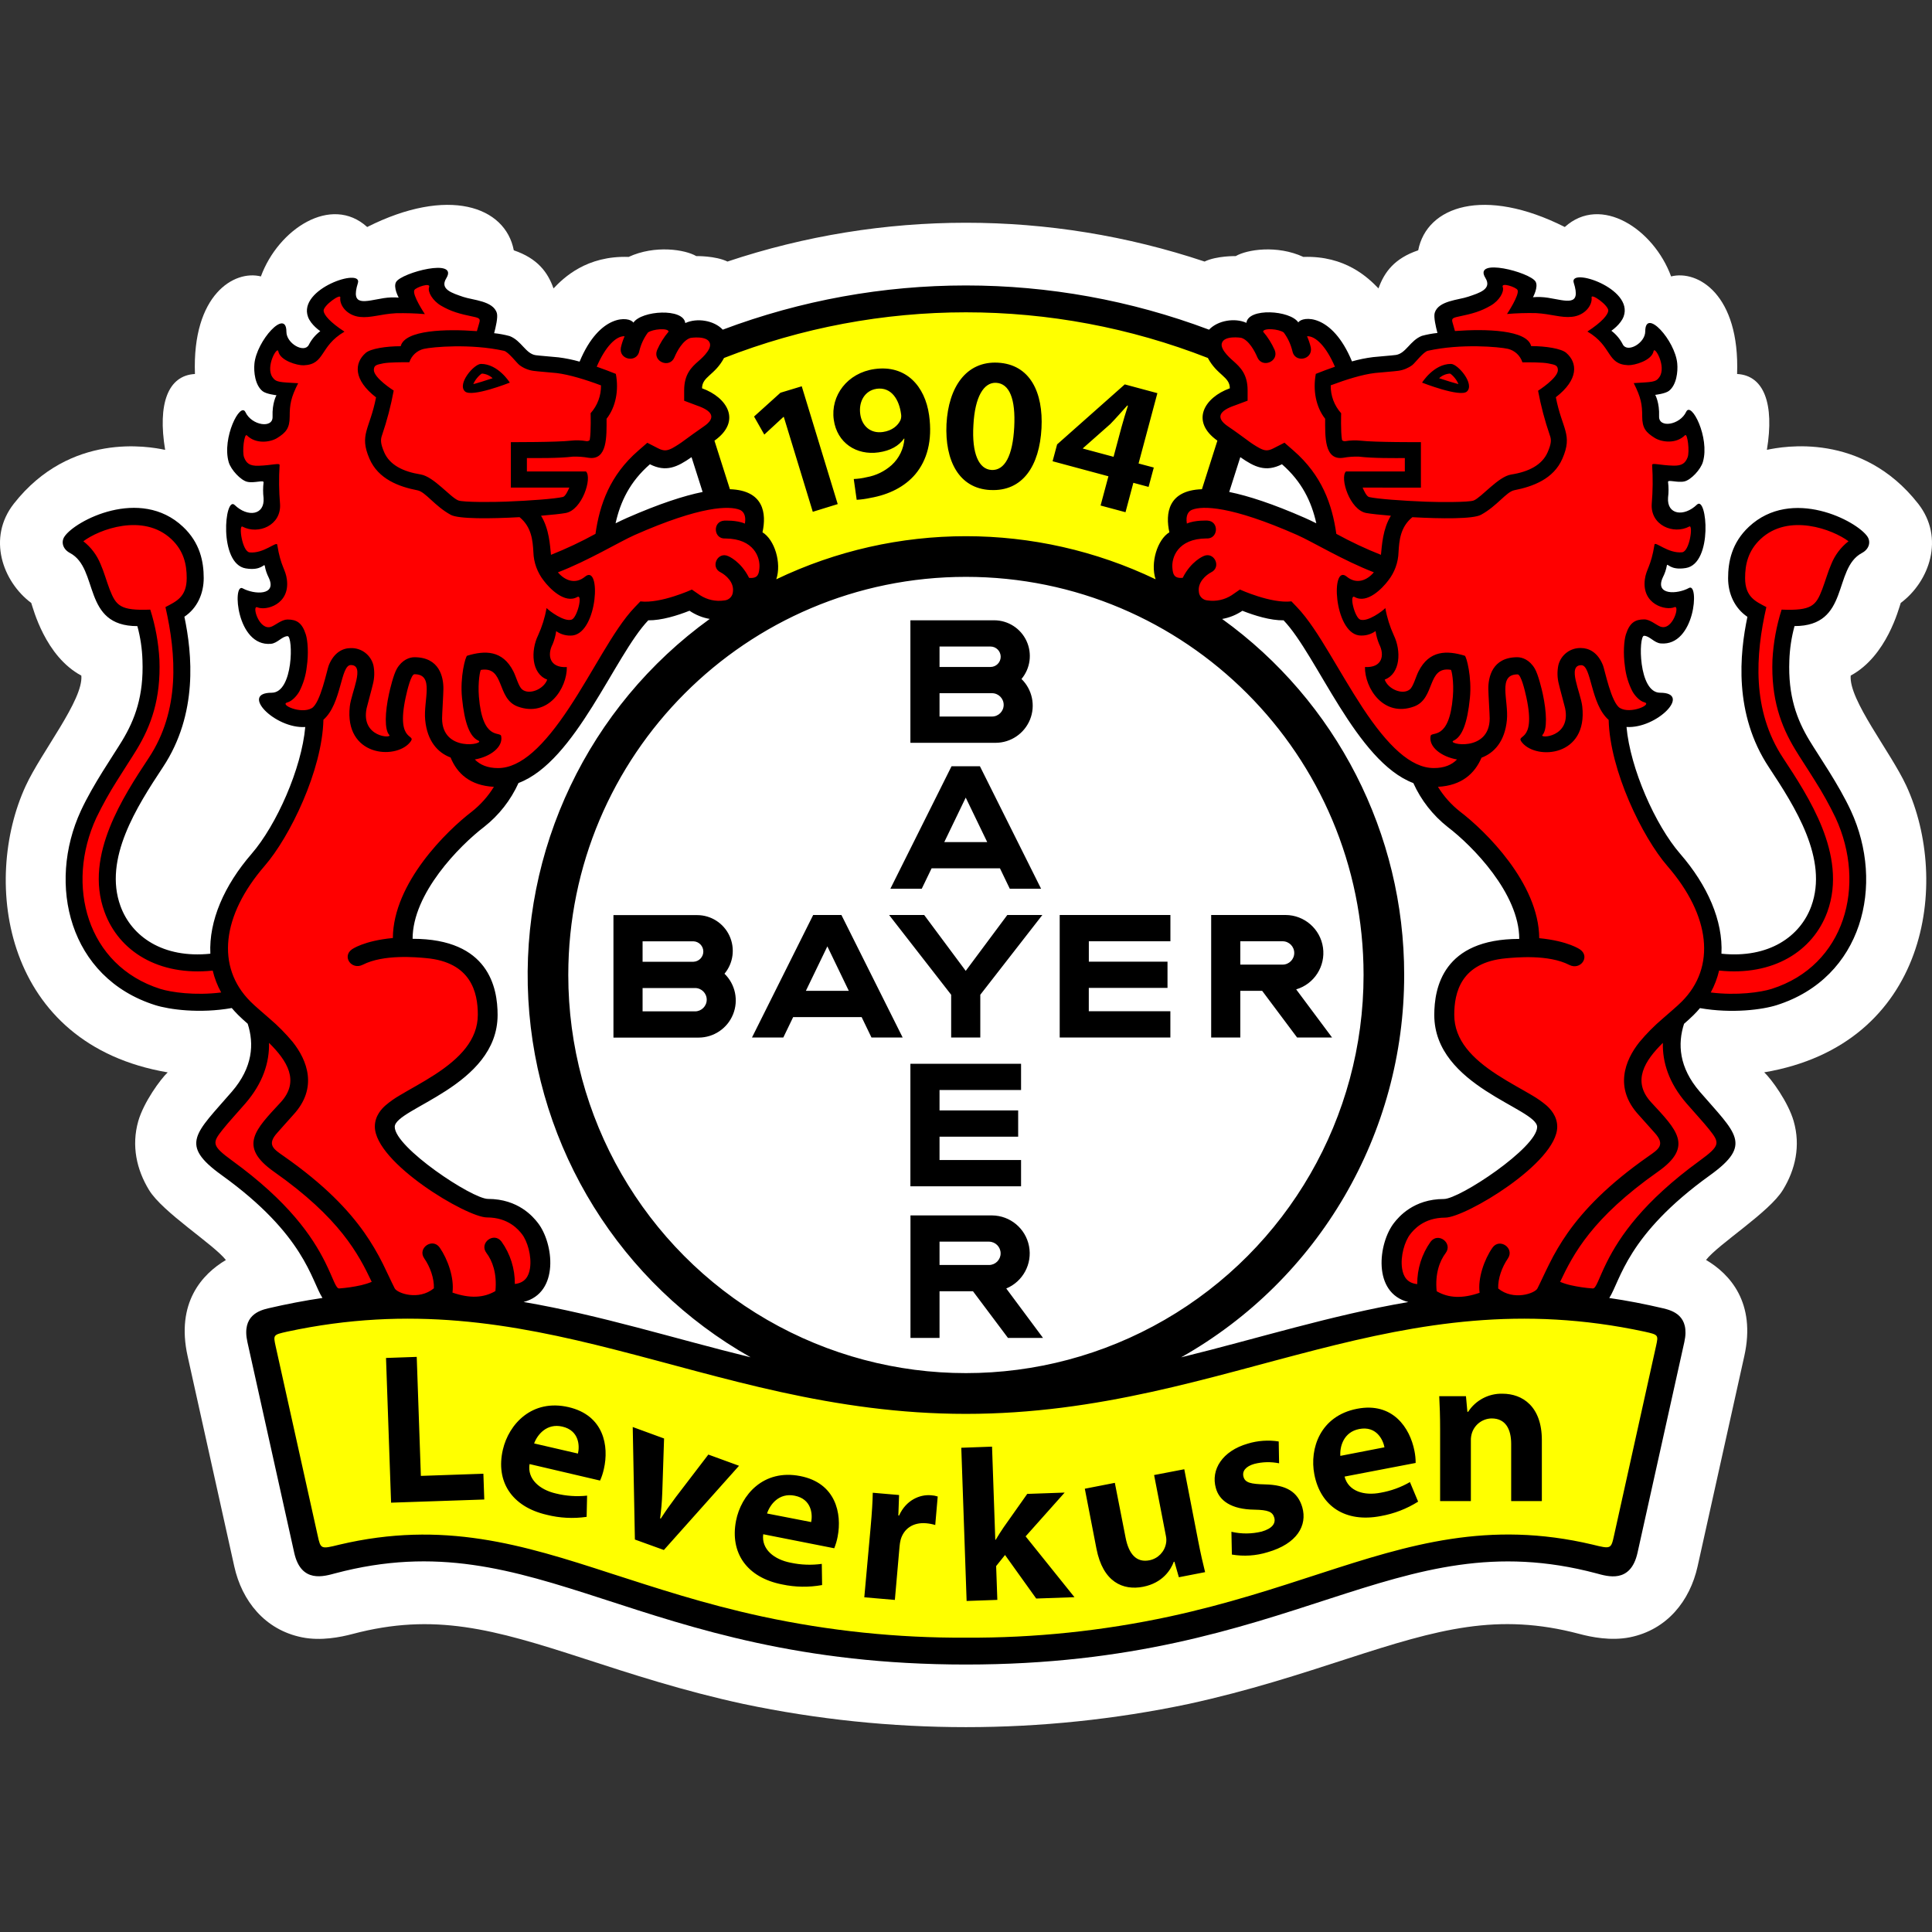
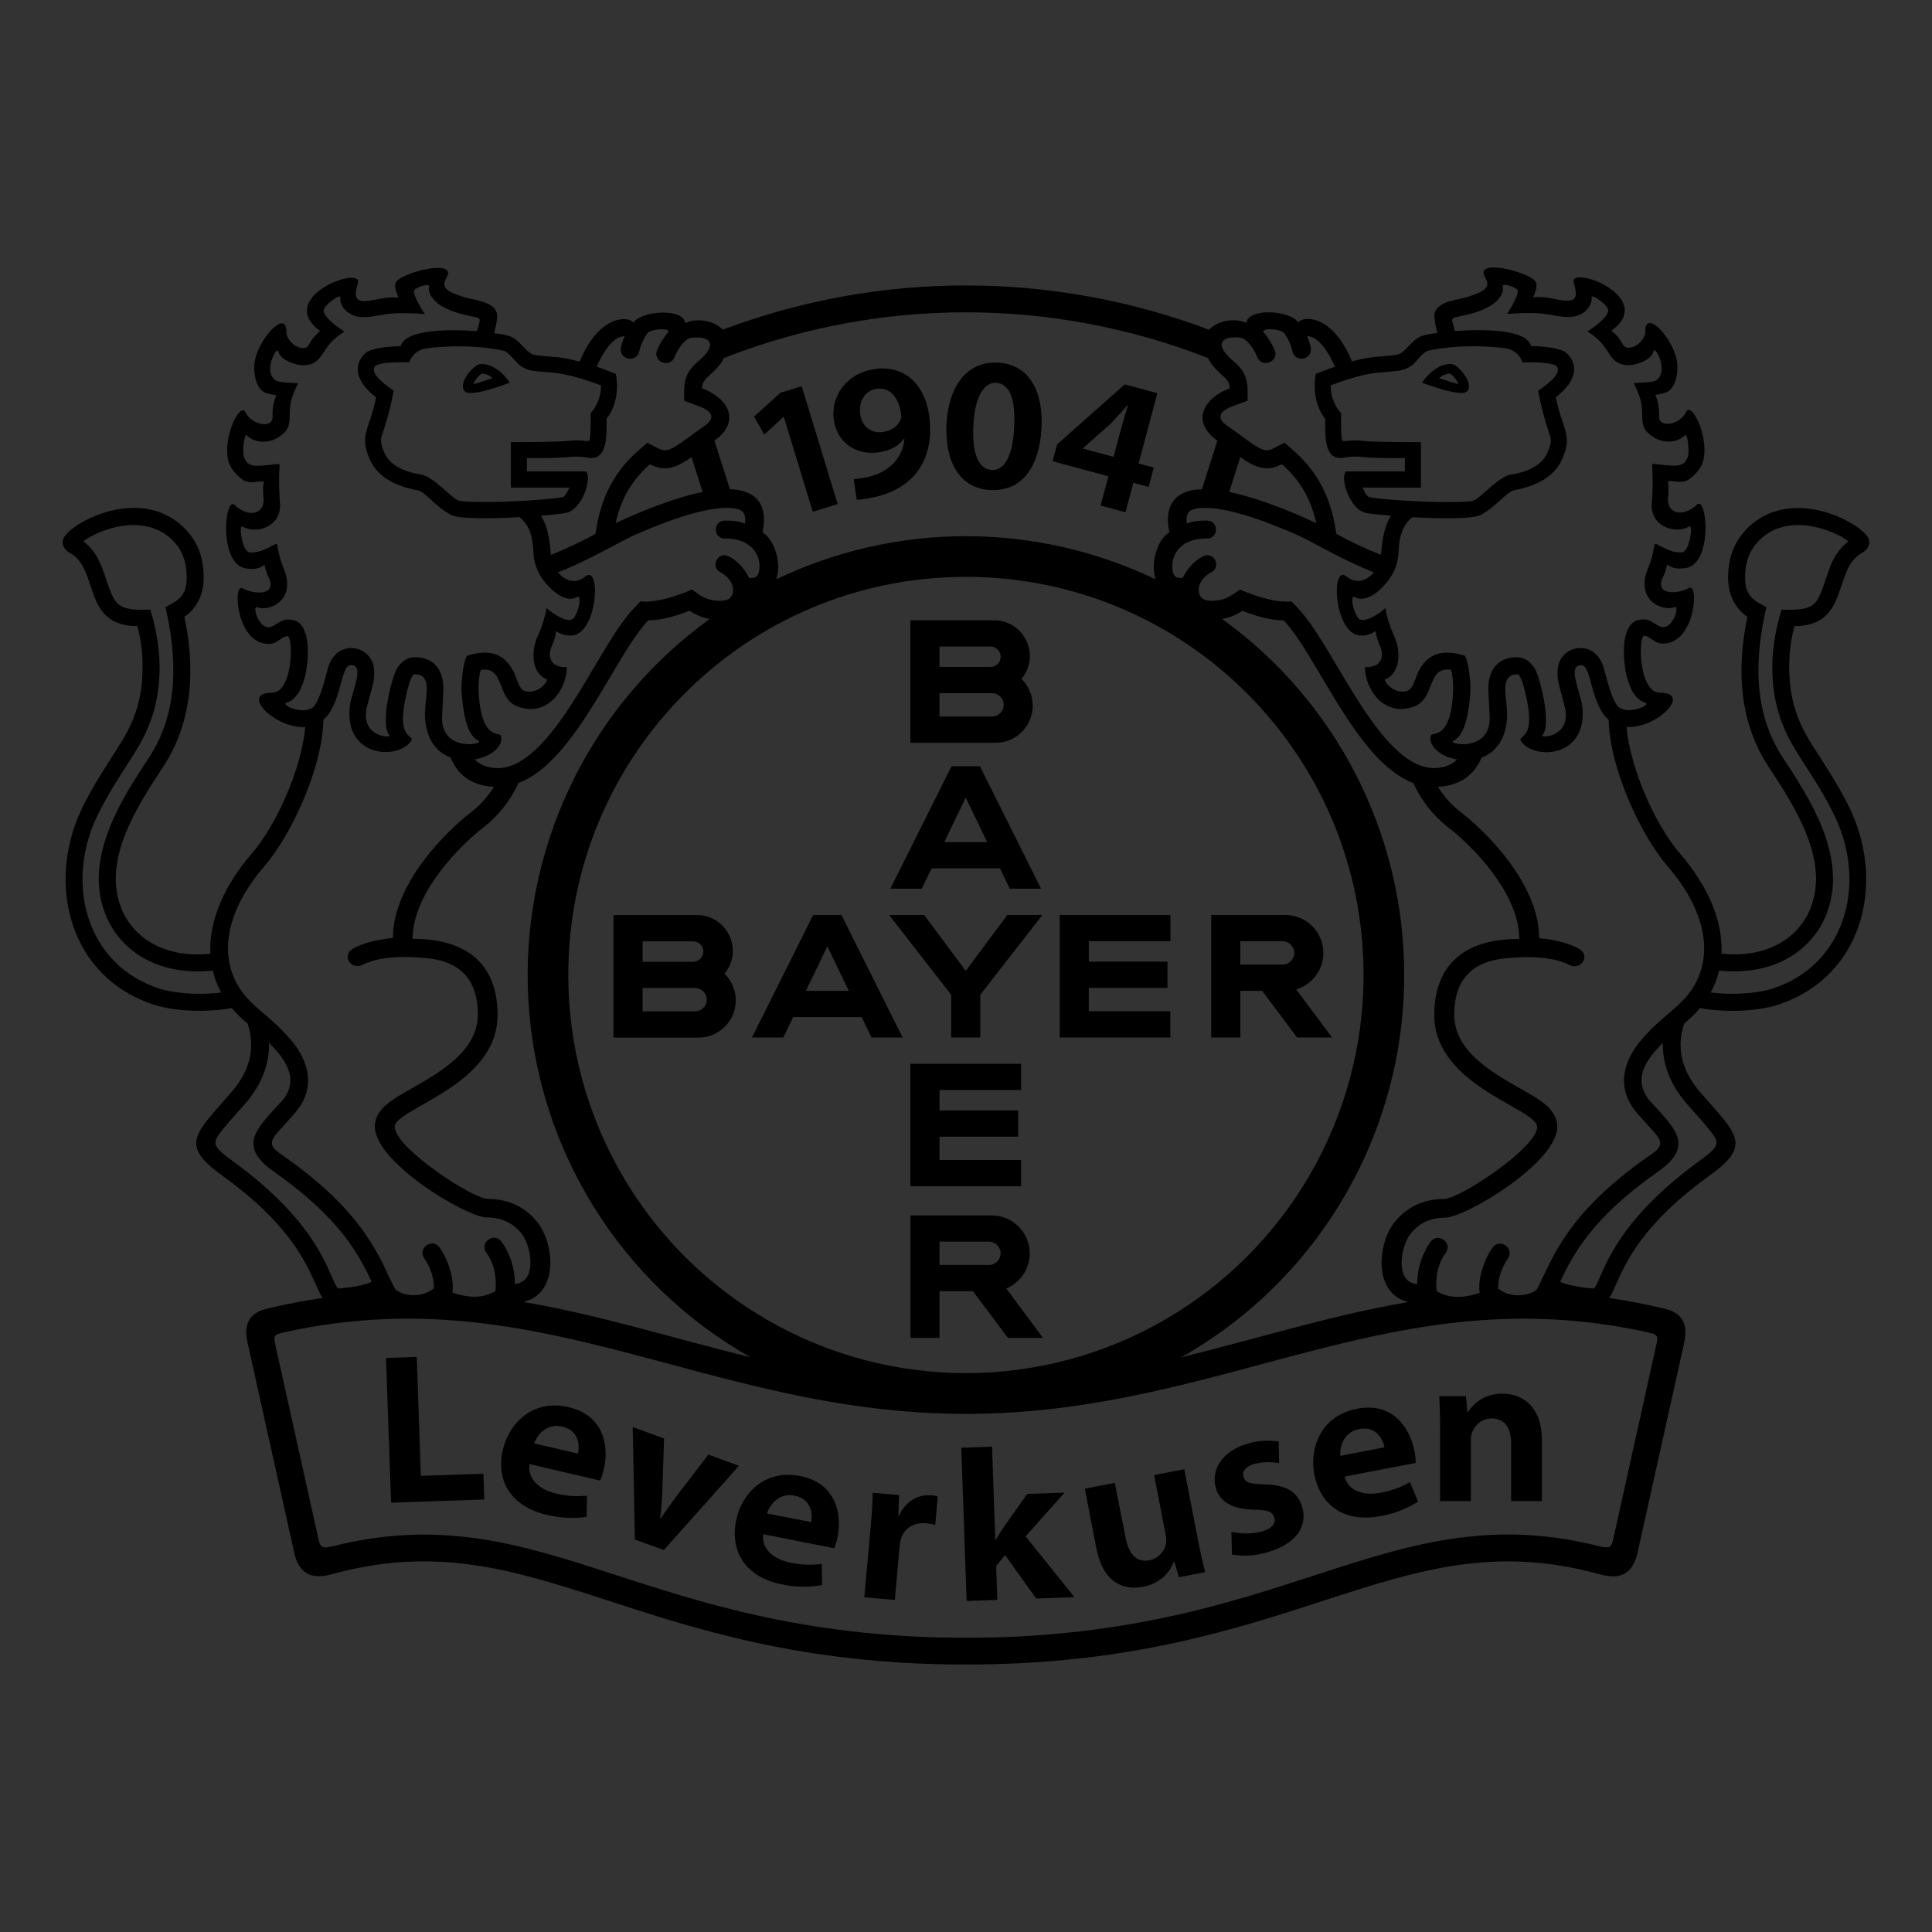
<svg xmlns="http://www.w3.org/2000/svg" width="50" height="50" viewBox="0 0 50 50" fill="none">
  <rect x="0" y="0" width="50" height="50" fill="#333333" stroke="none" />
-   <path d="M14.325 7.464C14.59 7.186 15.18 6.612 16.269 6.649C16.951 6.334 17.73 6.458 18.02 6.628C18.02 6.628 18.511 6.617 18.827 6.769C22.834 5.43 27.167 5.43 31.174 6.769C31.49 6.617 31.98 6.628 31.98 6.628C32.27 6.458 33.05 6.334 33.731 6.649C34.819 6.612 35.409 7.188 35.675 7.464C35.825 7.043 36.088 6.686 36.703 6.478C36.925 5.337 38.407 4.821 40.497 5.875C41.431 5.028 42.8 5.93 43.248 7.154C43.937 6.98 45.029 7.622 44.956 9.679C45.653 9.715 45.924 10.451 45.727 11.642C46.142 11.553 48.18 11.174 49.64 13.033C50.337 13.919 49.932 15.052 49.191 15.604C49.142 15.742 48.832 16.98 47.896 17.484C47.841 18.112 48.926 19.453 49.335 20.335C50.482 22.816 49.912 27.031 45.658 27.752C45.846 27.928 46.278 28.522 46.42 29.015C46.603 29.652 46.465 30.268 46.142 30.794C45.791 31.373 44.475 32.194 44.152 32.607C44.763 32.968 45.452 33.706 45.142 35.097L43.933 40.541C43.735 41.428 43.145 42.178 42.181 42.373C41.693 42.471 41.181 42.368 40.875 42.286C38.761 41.726 37.231 42.161 34.887 42.921C33.665 43.317 32.335 43.755 30.756 44.099C26.96 44.898 23.039 44.898 19.243 44.099C17.666 43.758 16.332 43.319 15.11 42.923C12.767 42.162 11.237 41.727 9.122 42.288C8.815 42.369 8.305 42.473 7.816 42.374C6.853 42.18 6.261 41.429 6.064 40.543L4.856 35.099C4.547 33.709 5.238 32.97 5.846 32.609C5.52 32.196 4.207 31.375 3.856 30.796C3.535 30.268 3.398 29.653 3.578 29.016C3.72 28.523 4.152 27.93 4.34 27.753C0.088 27.031 -0.482 22.817 0.667 20.335C1.075 19.453 2.16 18.111 2.105 17.485C1.167 16.982 0.858 15.743 0.809 15.605C0.068 15.052 -0.337 13.92 0.36 13.033C1.821 11.175 3.86 11.554 4.274 11.643C4.076 10.451 4.347 9.716 5.045 9.679C4.971 7.621 6.064 6.98 6.752 7.154C7.201 5.931 8.57 5.028 9.503 5.875C11.594 4.821 13.078 5.337 13.297 6.478C13.912 6.688 14.175 7.043 14.325 7.464L14.325 7.464Z" fill="white" />
-   <path d="M19.673 42.061C18.168 41.735 16.901 41.313 15.736 40.935C13.459 40.196 11.459 39.58 8.839 40.199C8.304 40.331 8.117 40.328 7.999 39.784L6.912 34.885C6.813 34.428 6.946 34.333 7.386 34.234C10.624 33.538 13.295 34.017 15.981 34.703C17.389 35.062 18.786 35.474 20.25 35.795C21.739 36.122 23.296 36.357 24.998 36.357C26.701 36.357 28.258 36.122 29.747 35.795C31.211 35.474 32.608 35.062 34.016 34.703C36.702 34.017 39.373 33.538 42.611 34.234C43.05 34.333 43.184 34.428 43.085 34.885L41.997 39.787C41.878 40.331 41.692 40.334 41.155 40.201C38.534 39.583 36.539 40.201 34.26 40.938C33.093 41.316 31.828 41.737 30.323 42.063C26.811 42.801 23.184 42.801 19.672 42.063L19.673 42.061L19.673 42.061ZM19.613 13.972L19.472 13.887L19.507 13.724C19.602 13.295 19.543 12.912 18.883 12.89L18.72 12.884L18.22 11.31L18.357 11.212C18.811 10.89 18.706 10.485 18.091 10.267L17.938 10.211V10.049C17.938 9.787 18.096 9.642 18.208 9.54L18.294 9.461C18.321 9.436 18.35 9.406 18.377 9.377C18.439 9.31 18.491 9.235 18.535 9.155L18.575 9.08L18.654 9.049C22.734 7.452 27.265 7.452 31.345 9.049L31.424 9.08L31.464 9.155C31.507 9.235 31.56 9.31 31.621 9.377C31.65 9.409 31.677 9.433 31.704 9.461L31.79 9.54C31.901 9.642 32.06 9.787 32.06 10.049V10.212L31.907 10.268C31.293 10.49 31.185 10.894 31.641 11.213L31.779 11.311L31.279 12.885L31.115 12.891C30.455 12.912 30.396 13.295 30.491 13.725L30.526 13.888L30.385 13.973C30.186 14.094 30.013 14.571 30.128 14.919L30.299 15.437L29.806 15.203C26.766 13.745 23.231 13.745 20.19 15.203L19.699 15.439L19.87 14.921C19.985 14.572 19.811 14.095 19.613 13.974V13.972L19.613 13.972Z" fill="#FFFF00" />
-   <path d="M43.024 18.16C43.009 18.18 42.993 18.2 42.976 18.218C42.797 18.406 42.442 18.591 42.132 18.582L41.871 18.574L41.894 18.835C41.997 19.96 42.664 21.468 43.339 22.249C44.024 23.041 44.388 23.901 44.35 24.674L44.339 24.897L44.561 24.918C45.863 25.04 46.77 24.422 47.095 23.533C47.589 22.181 46.626 20.72 45.972 19.731C45.11 18.427 45.254 16.947 45.451 16.012L45.484 15.86L45.354 15.772C45.094 15.597 44.956 15.3 44.956 14.961C44.956 14.584 45.049 14.172 45.424 13.796C45.821 13.4 46.245 13.351 46.86 13.351C47.163 13.351 47.916 13.685 48.138 14.014C48.144 14.022 48.146 14.033 48.143 14.042C48.143 14.051 48.128 14.079 48.077 14.106C47.822 14.242 47.681 14.465 47.585 14.683C47.497 14.883 47.436 15.111 47.354 15.325C47.212 15.697 47.032 15.971 46.444 15.971H46.268L46.221 16.138C46.136 16.447 46.088 16.764 46.078 17.084C46.042 18.05 46.282 18.706 46.637 19.291C46.758 19.49 46.946 19.773 47.144 20.092C47.346 20.41 47.529 20.739 47.692 21.078C48.535 22.899 47.97 25.139 45.914 25.791C45.585 25.896 44.846 25.999 44.064 25.865L43.933 25.842L43.848 25.944C43.802 26 43.753 26.052 43.7 26.105C43.622 26.183 43.527 26.267 43.423 26.356L43.372 26.4L43.353 26.464C43.176 27.045 43.232 27.726 43.82 28.406C44.052 28.674 44.254 28.893 44.408 29.082C44.563 29.271 44.642 29.401 44.672 29.504C44.712 29.642 44.685 29.821 44.121 30.227C42.685 31.26 42.104 32.138 41.788 32.767C41.642 33.059 41.56 33.289 41.467 33.446C41.401 33.557 41.363 33.577 41.285 33.578C41.002 33.568 40.588 33.519 40.285 33.391L40.098 33.312L39.997 33.483C39.813 33.794 39.076 33.851 38.779 33.657L38.681 33.593L38.57 33.634C37.959 33.86 37.551 33.826 37.304 33.752C37.208 33.725 37.118 33.683 37.035 33.629C37.016 33.615 36.997 33.601 36.98 33.585C35.897 33.503 35.819 32.394 36.289 31.792C36.393 31.659 36.718 31.262 37.396 31.262C37.858 31.262 40.042 29.89 40.042 29.165C40.042 28.998 39.931 28.878 39.851 28.805C39.745 28.717 39.633 28.638 39.514 28.57C39.266 28.421 38.936 28.249 38.606 28.034C37.95 27.607 37.38 27.064 37.38 26.268C37.38 25.629 37.559 24.53 39.347 24.53H39.579V24.298C39.579 23.002 38.279 21.708 37.635 21.217C37.285 20.941 37.007 20.587 36.822 20.182L36.78 20.093L36.688 20.061C36.026 19.828 35.434 19.074 34.877 18.189C34.599 17.752 34.346 17.303 34.104 16.906C33.862 16.509 33.622 16.143 33.382 15.894L33.312 15.821H33.212C32.92 15.824 32.548 15.71 32.233 15.589L32.118 15.544L32.016 15.614C31.446 16.009 30.823 15.753 30.794 15.419L30.774 15.21H30.564C30.238 15.21 30.102 15.011 30.09 14.712C30.076 14.378 30.232 14.064 30.382 13.973L30.524 13.887L30.488 13.725C30.4 13.323 30.238 12.108 33.669 13.611C33.764 13.652 33.861 13.699 33.961 13.749L34.396 13.968L34.29 13.492C34.157 12.892 33.889 12.328 33.327 11.838L33.209 11.736L33.071 11.81C32.846 11.925 32.689 11.905 32.496 11.81C32.371 11.741 32.25 11.663 32.136 11.576C31.995 11.473 31.84 11.354 31.663 11.236C31.179 10.905 31.288 10.494 31.907 10.271L32.06 10.216V10.049C32.061 9.933 32.026 9.82 31.96 9.725C31.933 9.685 31.903 9.648 31.869 9.614C31.841 9.585 31.81 9.558 31.776 9.526C31.743 9.494 31.721 9.474 31.688 9.444C31.654 9.415 31.632 9.388 31.602 9.355C31.538 9.281 31.485 9.198 31.443 9.11C31.27 8.754 31.665 8.339 32.165 8.566L32.49 8.382C32.507 8.372 32.526 8.364 32.545 8.358C32.648 8.324 32.756 8.309 32.864 8.315C33.164 8.322 33.375 8.42 33.411 8.473L33.8 8.466C33.787 8.473 33.777 8.485 33.771 8.498C33.785 8.492 33.8 8.488 33.816 8.487C33.896 8.481 33.977 8.496 34.05 8.53C34.248 8.615 34.536 8.853 34.78 9.442L34.858 9.63L35.055 9.575C35.223 9.527 35.394 9.492 35.567 9.469C35.678 9.456 36.074 9.427 36.168 9.414C36.27 9.397 36.365 9.355 36.446 9.292C36.509 9.241 36.568 9.185 36.622 9.125L36.692 9.05C36.713 9.029 36.736 9.007 36.759 8.988C36.797 8.954 36.84 8.926 36.887 8.907C37.001 8.878 37.117 8.857 37.235 8.846L37.498 8.811L37.429 8.555C37.41 8.485 37.386 8.388 37.373 8.301C37.367 8.264 37.362 8.227 37.36 8.189C37.359 8.18 37.359 8.17 37.36 8.16C37.371 8.124 37.416 8.071 37.582 8.019C37.759 7.963 37.956 7.937 38.079 7.894C38.153 7.869 38.23 7.843 38.301 7.815C38.383 7.785 38.461 7.744 38.533 7.694C38.712 7.575 38.776 7.342 38.681 7.149C38.727 7.154 38.792 7.164 38.875 7.178C39.036 7.207 39.193 7.252 39.345 7.312C39.402 7.334 39.458 7.361 39.511 7.392C39.519 7.396 39.527 7.401 39.534 7.407C39.532 7.429 39.527 7.451 39.52 7.472C39.5 7.534 39.263 7.967 39.263 7.967C39.263 7.967 39.739 7.922 39.799 7.921C39.876 7.92 39.953 7.926 40.029 7.937C40.151 7.957 40.267 7.982 40.368 7.998C40.479 8.021 40.594 8.023 40.707 8.005C40.859 7.975 40.979 7.856 41.008 7.704C41.025 7.612 41.022 7.517 41.001 7.426C41.117 7.45 41.229 7.488 41.335 7.54C41.724 7.726 41.869 7.956 41.811 8.115C41.765 8.243 41.589 8.367 41.583 8.372L41.311 8.554C41.311 8.554 41.589 8.761 41.595 8.767C41.614 8.781 41.633 8.797 41.65 8.814C41.71 8.878 41.761 8.95 41.8 9.029C41.967 9.338 42.313 9.23 42.453 9.149C42.629 9.052 42.756 8.886 42.804 8.692C42.987 8.883 43.161 9.2 43.182 9.431C43.201 9.634 43.15 9.864 43.056 9.936C43.024 9.961 42.845 9.991 42.816 9.991L42.482 10.029C42.482 10.029 42.657 10.37 42.674 10.429C42.704 10.541 42.717 10.656 42.711 10.772C42.696 11.161 43.067 11.229 43.266 11.197C43.438 11.167 43.597 11.083 43.718 10.957C43.733 10.986 43.748 11.019 43.764 11.056C43.869 11.313 43.925 11.649 43.855 11.891C43.814 12.031 43.612 12.225 43.547 12.238C43.52 12.243 43.492 12.244 43.465 12.242C43.422 12.242 43.38 12.235 43.343 12.23C43.295 12.223 43.247 12.22 43.199 12.221C42.987 12.233 42.927 12.36 42.945 12.507C42.952 12.557 42.956 12.608 42.955 12.658C42.955 12.714 42.95 12.773 42.943 12.866C42.887 13.583 43.495 13.582 43.887 13.37C43.907 13.491 43.914 13.615 43.909 13.738C43.907 13.919 43.871 14.099 43.803 14.268C43.74 14.41 43.666 14.463 43.596 14.476C43.43 14.503 43.362 14.472 43.341 14.462C43.033 14.305 42.952 14.413 42.914 14.593C42.907 14.623 42.903 14.653 42.891 14.691C42.875 14.743 42.854 14.794 42.83 14.843C42.659 15.206 42.817 15.486 43.135 15.549C43.295 15.575 43.459 15.562 43.613 15.513C43.609 15.628 43.592 15.743 43.562 15.854C43.461 16.227 43.264 16.451 43.003 16.428C42.991 16.426 42.98 16.422 42.97 16.416C42.941 16.401 42.914 16.382 42.887 16.364C42.846 16.334 42.804 16.307 42.759 16.284C42.695 16.249 42.623 16.23 42.55 16.228C42.472 16.228 42.341 16.273 42.283 16.451C42.263 16.521 42.25 16.593 42.245 16.666C42.23 16.851 42.236 17.038 42.261 17.222C42.284 17.426 42.343 17.624 42.436 17.807C42.533 17.981 42.701 18.155 42.963 18.155C42.987 18.157 43.007 18.158 43.024 18.16L43.024 18.16ZM11.313 7.157C11.222 7.348 11.287 7.578 11.464 7.694C11.536 7.745 11.614 7.786 11.696 7.817C11.768 7.845 11.845 7.873 11.918 7.896C12.041 7.939 12.238 7.965 12.415 8.021C12.581 8.073 12.629 8.126 12.637 8.162C12.638 8.172 12.638 8.182 12.637 8.191C12.635 8.229 12.63 8.266 12.624 8.303C12.609 8.392 12.585 8.487 12.568 8.557L12.499 8.811L12.762 8.846C12.879 8.858 12.996 8.878 13.11 8.907C13.158 8.927 13.203 8.954 13.241 8.989C13.265 9.009 13.287 9.031 13.308 9.052L13.379 9.126C13.432 9.187 13.491 9.243 13.554 9.293C13.635 9.357 13.73 9.399 13.832 9.415C13.926 9.43 14.319 9.459 14.433 9.471C14.606 9.493 14.777 9.528 14.945 9.576L15.142 9.632L15.22 9.443C15.464 8.854 15.752 8.617 15.951 8.532C16.024 8.497 16.104 8.482 16.184 8.488C16.2 8.49 16.215 8.493 16.229 8.499C16.223 8.486 16.213 8.475 16.201 8.467L16.59 8.475C16.625 8.419 16.836 8.324 17.136 8.316C17.244 8.311 17.352 8.326 17.455 8.36C17.475 8.367 17.494 8.378 17.511 8.392C18.336 8.34 18.729 8.755 18.556 9.111C18.514 9.2 18.459 9.283 18.395 9.358C18.366 9.391 18.339 9.42 18.309 9.447C18.279 9.474 18.248 9.503 18.22 9.529C18.193 9.555 18.156 9.588 18.128 9.617C18.094 9.651 18.064 9.688 18.037 9.728C17.971 9.823 17.936 9.937 17.937 10.052V10.215L18.09 10.271C18.709 10.493 18.818 10.905 18.334 11.235C18.157 11.356 18 11.473 17.86 11.576C17.747 11.663 17.626 11.741 17.5 11.809C17.308 11.907 17.151 11.927 16.925 11.809L16.786 11.739L16.668 11.841C16.106 12.331 15.838 12.898 15.705 13.495L15.599 13.971L16.035 13.752C16.134 13.702 16.231 13.655 16.326 13.614C19.758 12.112 19.595 13.326 19.507 13.728L19.471 13.89L19.613 13.976C19.763 14.067 19.919 14.384 19.905 14.715C19.894 15.014 19.758 15.213 19.431 15.213H19.221L19.201 15.423C19.17 15.756 18.547 16.012 17.976 15.617L17.874 15.547L17.76 15.592C17.444 15.716 17.073 15.828 16.781 15.824H16.681L16.61 15.894C16.372 16.143 16.132 16.509 15.888 16.907C15.644 17.304 15.388 17.753 15.115 18.19C14.56 19.075 13.966 19.829 13.304 20.061L13.212 20.094L13.17 20.182C12.985 20.587 12.707 20.942 12.357 21.217C11.714 21.708 10.413 23.003 10.413 24.299V24.53H10.644C12.433 24.53 12.612 25.63 12.612 26.269C12.612 27.065 12.042 27.608 11.386 28.034C11.056 28.249 10.726 28.423 10.478 28.57C10.359 28.639 10.246 28.717 10.141 28.805C10.061 28.878 9.95 29 9.95 29.165C9.95 29.889 12.134 31.262 12.596 31.262C13.274 31.262 13.596 31.659 13.703 31.792C14.173 32.394 14.095 33.503 13.19 33.503H13.11L13.018 33.586C13.001 33.601 12.982 33.616 12.963 33.629C12.88 33.684 12.79 33.725 12.694 33.752C12.447 33.826 12.036 33.86 11.428 33.634L11.317 33.593L11.219 33.657C10.922 33.851 10.185 33.794 10.001 33.484L9.897 33.31L9.708 33.391C9.406 33.519 8.992 33.568 8.708 33.578C8.63 33.578 8.591 33.558 8.525 33.446C8.432 33.289 8.351 33.057 8.205 32.767C7.89 32.138 7.309 31.26 5.871 30.228C5.308 29.822 5.281 29.644 5.32 29.505C5.35 29.401 5.431 29.271 5.584 29.082C5.737 28.894 5.94 28.675 6.173 28.406C6.76 27.726 6.816 27.046 6.64 26.464L6.62 26.401L6.57 26.357C6.468 26.267 6.373 26.183 6.293 26.105C6.24 26.053 6.191 25.999 6.145 25.944L6.06 25.843L5.929 25.865C5.147 25.999 4.408 25.896 4.079 25.791C2.023 25.139 1.457 22.899 2.301 21.079C2.464 20.739 2.647 20.41 2.849 20.093C3.047 19.774 3.238 19.491 3.356 19.292C3.711 18.706 3.952 18.05 3.915 17.084C3.905 16.764 3.857 16.447 3.772 16.138L3.725 15.972H3.555C2.967 15.972 2.787 15.697 2.645 15.326C2.563 15.111 2.503 14.881 2.414 14.683C2.318 14.465 2.177 14.242 1.922 14.106C1.871 14.079 1.859 14.05 1.856 14.043C1.853 14.033 1.855 14.022 1.861 14.014C2.083 13.684 2.836 13.352 3.139 13.352C3.754 13.352 4.178 13.4 4.575 13.797C4.95 14.173 5.043 14.584 5.043 14.961C5.043 15.301 4.905 15.597 4.645 15.772L4.515 15.86L4.548 16.013C4.742 16.946 4.889 18.429 4.024 19.73C3.37 20.719 2.408 22.18 2.902 23.532C3.226 24.422 4.134 25.039 5.435 24.917L5.658 24.896L5.646 24.673C5.609 23.9 5.972 23.04 6.658 22.248C7.334 21.469 8.002 19.959 8.102 18.834L8.126 18.573L7.865 18.581C7.555 18.591 7.198 18.405 7.021 18.217C7.002 18.198 6.985 18.178 6.97 18.157H7.033C7.295 18.157 7.463 17.983 7.56 17.809C7.653 17.626 7.712 17.428 7.735 17.224C7.76 17.04 7.766 16.853 7.751 16.668C7.746 16.595 7.733 16.523 7.712 16.453C7.657 16.273 7.524 16.23 7.446 16.23C7.373 16.232 7.301 16.251 7.237 16.286C7.192 16.309 7.149 16.336 7.109 16.366C7.082 16.384 7.053 16.403 7.026 16.418C7.016 16.424 7.005 16.428 6.993 16.43C6.732 16.453 6.535 16.228 6.434 15.856C6.404 15.745 6.387 15.63 6.383 15.515C6.537 15.564 6.701 15.576 6.861 15.551C7.179 15.488 7.337 15.208 7.166 14.845C7.142 14.796 7.121 14.745 7.105 14.693C7.093 14.655 7.089 14.625 7.082 14.595C7.045 14.415 6.963 14.307 6.655 14.464C6.634 14.474 6.565 14.505 6.4 14.477C6.33 14.465 6.256 14.412 6.193 14.27C6.125 14.101 6.089 13.921 6.087 13.74C6.082 13.617 6.089 13.493 6.109 13.372C6.503 13.584 7.109 13.585 7.053 12.868C7.046 12.775 7.041 12.714 7.041 12.66C7.04 12.61 7.044 12.559 7.051 12.509C7.069 12.362 7.009 12.235 6.798 12.223C6.749 12.222 6.701 12.225 6.653 12.232C6.616 12.236 6.574 12.242 6.532 12.244C6.504 12.246 6.477 12.245 6.449 12.24C6.384 12.225 6.182 12.034 6.141 11.893C6.071 11.65 6.127 11.314 6.232 11.059C6.248 11.021 6.263 10.988 6.278 10.959C6.399 11.085 6.557 11.169 6.73 11.199C6.928 11.232 7.299 11.166 7.285 10.774C7.279 10.658 7.292 10.543 7.322 10.431C7.339 10.372 7.514 10.031 7.514 10.031L7.18 9.993C7.151 9.99 6.972 9.962 6.94 9.938C6.846 9.866 6.795 9.636 6.814 9.433C6.835 9.202 7.009 8.885 7.186 8.699C7.241 8.891 7.369 9.053 7.542 9.151C7.683 9.232 8.031 9.34 8.196 9.031C8.237 8.952 8.29 8.88 8.352 8.816C8.369 8.799 8.387 8.783 8.405 8.769C8.41 8.369 8.235 8.245 8.189 8.117C8.133 7.958 8.276 7.728 8.665 7.542C8.771 7.489 8.884 7.449 9 7.424C8.979 7.516 8.977 7.61 8.993 7.702C9.022 7.855 9.142 7.974 9.294 8.003C9.407 8.022 9.522 8.019 9.633 7.997C9.735 7.98 9.85 7.956 9.972 7.936C10.048 7.924 10.125 7.919 10.202 7.92C10.262 7.92 10.738 7.965 10.738 7.965C10.738 7.965 10.499 7.533 10.478 7.472C10.47 7.448 10.464 7.422 10.462 7.397C10.469 7.391 10.467 7.403 10.487 7.391C10.54 7.36 10.596 7.333 10.653 7.311C10.805 7.251 10.963 7.206 11.123 7.177C11.186 7.166 11.249 7.159 11.313 7.157L11.313 7.157Z" fill="#FF0000" />
  <path d="M2.837 15.251C3.004 15.676 3.108 15.807 3.889 15.777C4.023 16.198 4.102 16.634 4.126 17.075C4.164 18.087 3.91 18.783 3.538 19.398C3.416 19.599 3.228 19.882 3.029 20.202C2.832 20.512 2.653 20.834 2.493 21.165C1.687 22.908 2.247 24.988 4.146 25.592C4.428 25.681 5.048 25.77 5.724 25.685C5.626 25.507 5.552 25.316 5.505 25.119C4.103 25.266 3.076 24.618 2.706 23.603C2.428 22.85 2.573 22.086 2.839 21.417C3.104 20.749 3.515 20.121 3.85 19.615C4.665 18.382 4.563 16.941 4.282 15.711C4.553 15.567 4.833 15.456 4.832 14.96C4.832 14.608 4.757 14.256 4.435 13.953C3.706 13.268 2.558 13.704 2.157 14.008C2.355 14.162 2.508 14.366 2.602 14.598C2.692 14.801 2.754 15.032 2.837 15.251L2.837 15.251ZM12.288 19.655C12.424 19.794 12.618 19.878 12.889 19.878C13.483 19.878 14.08 19.3 14.729 18.32C15.04 17.85 15.325 17.349 15.593 16.903C15.861 16.457 16.141 16.013 16.427 15.716L16.573 15.564C17.096 15.628 17.906 15.258 17.906 15.258L18.119 15.405C18.303 15.524 18.524 15.572 18.741 15.54C18.863 15.533 18.961 15.436 18.968 15.314C19.001 15.068 18.784 14.883 18.651 14.813C18.373 14.68 18.572 14.261 18.851 14.395C18.851 14.395 19.173 14.526 19.386 14.955C19.617 14.978 19.639 14.853 19.653 14.709C19.681 14.431 19.515 13.941 18.774 13.936C18.466 13.959 18.433 13.496 18.741 13.474C18.741 13.474 19.066 13.456 19.278 13.551C19.316 13.331 19.233 13.228 19.143 13.193C18.876 13.089 18.148 13.085 16.427 13.845C16.038 14.017 15.22 14.513 14.439 14.812C14.612 15.018 14.884 15.136 15.141 14.924C15.56 14.578 15.474 16.35 14.826 16.445C14.673 16.463 14.519 16.423 14.394 16.334C14.378 16.45 14.347 16.564 14.302 16.672C14.157 16.95 14.217 17.289 14.67 17.264C14.676 17.81 14.188 18.575 13.398 18.285C12.843 18.081 13.071 17.235 12.446 17.337C12.428 17.34 12.363 17.645 12.394 18.03C12.487 19.183 12.944 18.92 12.97 19.049C13.027 19.329 12.695 19.584 12.288 19.655L12.288 19.655ZM12.782 20.363C12.163 20.331 11.829 20.016 11.661 19.604C11.333 19.481 11.058 19.186 11.004 18.635C10.953 18.119 11.252 17.449 10.726 17.449C10.64 17.449 10.541 17.85 10.499 18.047C10.232 19.282 10.827 18.96 10.602 19.222C10.22 19.667 8.908 19.571 9.053 18.28C9.094 17.911 9.456 17.211 9.079 17.211C8.81 17.211 8.844 18.212 8.37 18.627C8.339 19.936 7.502 21.657 6.849 22.409C5.738 23.694 5.587 25.023 6.479 25.917C6.61 26.049 6.79 26.195 6.974 26.359C7.191 26.543 7.392 26.747 7.575 26.966C7.95 27.438 8.234 28.155 7.591 28.851C7.437 29.018 7.303 29.178 7.18 29.312C6.891 29.628 7.088 29.742 7.34 29.919C8.396 30.657 9.018 31.315 9.432 31.904C9.611 32.16 9.771 32.43 9.91 32.71C10.024 32.939 10.116 33.148 10.214 33.341C10.278 33.469 10.835 33.667 11.229 33.341C11.238 33.083 11.132 32.785 10.979 32.566C10.795 32.3 11.195 32.023 11.38 32.288C11.588 32.59 11.76 33.072 11.71 33.452C12.155 33.607 12.514 33.592 12.821 33.413C12.866 32.956 12.742 32.627 12.589 32.426C12.393 32.168 12.78 31.873 12.978 32.131C13.207 32.451 13.328 32.836 13.324 33.229C13.589 33.201 13.685 33.027 13.716 32.825C13.765 32.504 13.648 32.119 13.508 31.939C13.421 31.828 13.161 31.507 12.602 31.507C12.082 31.507 9.701 30.092 9.701 29.155C9.701 28.873 9.887 28.686 9.979 28.606C10.096 28.506 10.222 28.418 10.355 28.342C10.6 28.194 10.927 28.023 11.255 27.81C11.899 27.391 12.366 26.914 12.366 26.259C12.366 25.687 12.194 24.902 11.03 24.796C10.78 24.773 9.93 24.691 9.389 24.967C9.1 25.114 8.844 24.757 9.108 24.569C9.108 24.569 9.41 24.347 10.167 24.276C10.176 22.85 11.569 21.495 12.211 21.005C12.437 20.826 12.631 20.609 12.782 20.363L12.782 20.363ZM6.962 26.989C6.974 27.489 6.809 28.026 6.35 28.557C6.12 28.823 5.918 29.038 5.767 29.228C5.489 29.577 5.469 29.644 6.009 30.038C7.47 31.099 8.081 31.998 8.413 32.661C8.632 33.101 8.69 33.352 8.779 33.345C8.97 33.331 9.16 33.303 9.347 33.261C9.44 33.239 9.532 33.211 9.62 33.174C9.277 32.451 8.793 31.522 7.09 30.324C6.155 29.664 6.61 29.235 7.264 28.528C7.771 27.977 7.425 27.445 6.962 26.989L6.962 26.989ZM14.734 12.619H13.221V11.442C13.221 11.442 14.415 11.447 14.776 11.404C14.911 11.389 15.046 11.394 15.18 11.417C15.203 11.421 15.262 11.41 15.264 11.373C15.299 11.165 15.285 10.694 15.285 10.694C15.462 10.496 15.558 10.239 15.554 9.974C15.149 9.822 14.733 9.696 14.409 9.655C14.293 9.642 13.896 9.612 13.8 9.597C13.671 9.578 13.548 9.527 13.443 9.448C13.374 9.395 13.156 9.104 13.042 9.079C12.176 8.888 11.197 8.978 10.969 9.029C10.793 9.071 10.651 9.201 10.594 9.374C10.431 9.374 10.072 9.374 9.921 9.403C9.745 9.439 9.68 9.45 9.675 9.569C9.668 9.779 10.189 10.108 10.189 10.108C10.117 10.499 10.016 10.884 9.888 11.26C9.846 11.376 9.844 11.473 9.943 11.705C10.084 12.03 10.424 12.205 10.888 12.279C11.225 12.335 11.651 12.867 11.86 12.951C11.987 13.002 12.789 12.995 13.098 12.982C13.717 12.958 14.354 12.91 14.566 12.862C14.631 12.849 14.698 12.703 14.734 12.619L14.734 12.619ZM13.446 13.384C12.702 13.426 11.869 13.434 11.668 13.325C11.251 13.099 11.013 12.73 10.806 12.69C10.326 12.597 9.79 12.4 9.562 11.872C9.289 11.241 9.57 11.117 9.732 10.284C9.14 9.827 9.166 9.394 9.464 9.134C9.59 9.023 9.992 8.96 10.37 8.96C10.475 8.537 11.546 8.51 12.342 8.57C12.36 8.508 12.381 8.434 12.398 8.376C12.431 8.265 12.431 8.233 12.258 8.198C11.885 8.121 11.674 8.062 11.415 7.911C11.193 7.781 11.062 7.549 11.105 7.432C11.155 7.302 10.762 7.435 10.724 7.507C10.66 7.629 10.995 8.129 10.995 8.129C10.747 8.108 10.498 8.101 10.248 8.106C9.844 8.128 9.599 8.233 9.313 8.202C8.972 8.164 8.782 7.895 8.807 7.701C8.822 7.582 8.362 7.909 8.375 8.046C8.386 8.152 8.538 8.337 8.915 8.583C8.259 8.966 8.423 9.432 7.859 9.454C7.693 9.46 7.248 9.333 7.203 9.092C7.175 8.948 6.866 9.488 7.05 9.76C7.146 9.902 7.248 9.888 7.716 9.918C7.527 10.291 7.497 10.468 7.497 10.782C7.497 11.083 7.399 11.196 7.17 11.338C7.003 11.441 6.628 11.505 6.389 11.267C6.323 11.201 6.26 11.691 6.318 11.839C6.376 11.986 6.456 12.061 6.69 12.054C7.042 12.043 7.242 11.972 7.236 12.038C7.215 12.372 7.219 12.707 7.247 13.04C7.286 13.596 6.685 13.846 6.275 13.629C6.17 13.573 6.267 14.278 6.461 14.296C6.823 14.332 7.16 14 7.175 14.097C7.265 14.668 7.391 14.727 7.425 15.001C7.507 15.645 6.881 15.813 6.66 15.717C6.507 15.65 6.706 16.345 7.027 16.217C7.138 16.172 7.293 16.033 7.441 16.033C7.676 16.033 7.818 16.115 7.915 16.422C7.964 16.578 7.99 16.915 7.939 17.257C7.915 17.479 7.85 17.695 7.747 17.894C7.68 18.014 7.554 18.148 7.438 18.178C7.221 18.233 7.789 18.491 8.069 18.327C8.294 18.195 8.462 17.336 8.509 17.218C8.647 16.875 8.881 16.773 9.077 16.773C9.353 16.764 9.598 16.95 9.664 17.218C9.697 17.379 9.692 17.545 9.651 17.704C9.625 17.823 9.503 18.26 9.488 18.331C9.332 19.087 10.165 19.115 10.074 19.02C9.947 18.884 9.963 18.431 10.068 17.954C10.092 17.842 10.184 17.453 10.272 17.305C10.408 17.073 10.6 17.009 10.725 17.009C11.379 17.009 11.479 17.532 11.475 17.831C11.475 17.958 11.441 18.488 11.441 18.591C11.441 19.485 12.574 19.256 12.381 19.168C12.159 19.069 12.022 18.717 11.957 18.064C11.901 17.523 12.046 16.984 12.09 16.97C12.545 16.832 13.008 16.819 13.289 17.38C13.359 17.52 13.422 17.766 13.511 17.841C13.696 17.995 14.075 17.836 14.162 17.588C13.75 17.434 13.732 16.838 13.926 16.442C14.029 16.217 14.102 15.98 14.146 15.736C14.211 15.808 14.598 16.1 14.793 16.036C14.939 15.988 15.091 15.365 14.939 15.451C14.612 15.634 14.217 15.221 14.072 15.027C13.906 14.816 13.812 14.557 13.804 14.288C13.787 13.999 13.761 13.64 13.446 13.384L13.446 13.384ZM15.411 13.816C15.52 13.053 15.785 12.301 16.516 11.665L16.752 11.459L17.029 11.601C17.18 11.678 17.259 11.668 17.395 11.601C17.509 11.538 17.619 11.466 17.723 11.387C17.867 11.282 18.029 11.164 18.209 11.04C18.559 10.804 18.418 10.626 18.039 10.496L17.706 10.371V10.102C17.706 9.683 17.898 9.503 18.067 9.354C18.098 9.326 18.421 9.064 18.373 8.889C18.318 8.673 17.873 8.745 17.873 8.745C17.674 8.801 17.516 9.098 17.455 9.246C17.331 9.546 16.882 9.357 17.006 9.059C17.081 8.887 17.181 8.727 17.303 8.583C17.293 8.481 16.892 8.514 16.768 8.606C16.663 8.748 16.587 8.91 16.546 9.083C16.488 9.403 16.01 9.315 16.068 8.996C16.09 8.895 16.123 8.797 16.165 8.702C15.943 8.69 15.665 8.973 15.443 9.49C15.613 9.549 15.78 9.613 15.938 9.676C16.018 10.097 15.938 10.531 15.698 10.838C15.698 11.283 15.726 11.923 15.23 11.847C15.095 11.823 14.959 11.813 14.823 11.818C14.449 11.863 13.899 11.854 13.636 11.855V12.201H15.165C15.332 12.365 15.066 13.203 14.637 13.277C14.522 13.298 14.289 13.323 14.002 13.347C14.214 13.689 14.234 14.115 14.259 14.359C14.654 14.202 15.039 14.021 15.411 13.816L15.411 13.816ZM34.584 13.816C34.958 14.021 35.343 14.203 35.739 14.359C35.764 14.115 35.785 13.691 35.996 13.347C35.709 13.323 35.477 13.298 35.361 13.277C34.932 13.201 34.668 12.365 34.833 12.201H36.357V11.855C36.094 11.855 35.545 11.863 35.17 11.818C35.034 11.813 34.898 11.823 34.764 11.847C34.267 11.923 34.295 11.285 34.295 10.838C34.053 10.53 33.975 10.097 34.053 9.676C34.211 9.613 34.378 9.549 34.548 9.491C34.326 8.973 34.048 8.69 33.826 8.702C33.868 8.796 33.901 8.895 33.924 8.995C33.979 9.315 33.504 9.402 33.446 9.082C33.404 8.91 33.329 8.747 33.223 8.605C33.1 8.513 32.699 8.48 32.689 8.583C32.811 8.725 32.911 8.885 32.988 9.057C33.112 9.356 32.662 9.543 32.538 9.243C32.478 9.098 32.32 8.798 32.12 8.742C32.12 8.742 31.676 8.671 31.62 8.886C31.573 9.062 31.898 9.323 31.927 9.351C32.093 9.501 32.288 9.68 32.288 10.1V10.369L31.954 10.494C31.575 10.623 31.434 10.802 31.785 11.038C31.965 11.159 32.127 11.28 32.27 11.384C32.374 11.464 32.484 11.536 32.599 11.599C32.734 11.668 32.813 11.678 32.964 11.599L33.242 11.457L33.477 11.662C34.211 12.301 34.476 13.054 34.584 13.816L34.584 13.816ZM36.553 13.384C36.237 13.64 36.211 14 36.194 14.288C36.186 14.557 36.092 14.816 35.925 15.027C35.779 15.221 35.385 15.634 35.059 15.451C34.907 15.365 35.059 15.988 35.204 16.036C35.399 16.101 35.787 15.809 35.852 15.737C35.895 15.98 35.969 16.217 36.072 16.442C36.265 16.839 36.248 17.434 35.836 17.588C35.923 17.836 36.301 17.995 36.487 17.841C36.577 17.766 36.639 17.52 36.709 17.38C36.99 16.819 37.453 16.832 37.908 16.97C37.951 16.984 38.095 17.523 38.041 18.064C37.976 18.718 37.838 19.069 37.617 19.169C37.422 19.256 38.553 19.485 38.553 18.591C38.553 18.488 38.519 17.958 38.518 17.831C38.515 17.532 38.615 17.009 39.269 17.009C39.394 17.009 39.585 17.073 39.721 17.305C39.81 17.456 39.902 17.844 39.926 17.954C40.029 18.432 40.047 18.884 39.919 19.021C39.83 19.115 40.663 19.087 40.505 18.329C40.49 18.258 40.368 17.82 40.342 17.701C40.301 17.543 40.297 17.377 40.33 17.216C40.396 16.947 40.64 16.762 40.916 16.771C41.112 16.771 41.347 16.874 41.484 17.216C41.531 17.333 41.699 18.192 41.925 18.324C42.202 18.488 42.772 18.231 42.556 18.175C42.44 18.146 42.313 18.012 42.246 17.891C42.144 17.692 42.079 17.476 42.054 17.254C42.003 16.91 42.029 16.574 42.078 16.42C42.175 16.114 42.318 16.03 42.553 16.03C42.701 16.03 42.854 16.17 42.966 16.215C43.288 16.342 43.487 15.647 43.334 15.714C43.112 15.81 42.487 15.643 42.568 14.999C42.603 14.725 42.728 14.665 42.818 14.094C42.833 13.998 43.17 14.33 43.533 14.293C43.727 14.274 43.824 13.57 43.719 13.626C43.308 13.844 42.708 13.593 42.747 13.037C42.775 12.704 42.779 12.369 42.757 12.036C42.752 11.969 42.951 12.041 43.304 12.051C43.537 12.058 43.619 11.98 43.675 11.836C43.732 11.693 43.673 11.198 43.608 11.264C43.368 11.502 42.992 11.438 42.827 11.335C42.597 11.192 42.5 11.08 42.5 10.779C42.5 10.465 42.469 10.288 42.281 9.915C42.75 9.884 42.853 9.899 42.947 9.756C43.131 9.486 42.823 8.945 42.794 9.089C42.747 9.33 42.303 9.457 42.137 9.451C41.572 9.429 41.736 8.963 41.082 8.58C41.459 8.334 41.611 8.149 41.622 8.043C41.636 7.906 41.177 7.579 41.19 7.698C41.215 7.894 41.023 8.163 40.684 8.199C40.397 8.23 40.153 8.125 39.749 8.103C39.499 8.098 39.25 8.105 39.001 8.126C39.001 8.126 39.335 7.625 39.273 7.504C39.235 7.431 38.842 7.299 38.891 7.429C38.935 7.546 38.806 7.778 38.581 7.908C38.323 8.058 38.112 8.118 37.739 8.195C37.565 8.23 37.565 8.261 37.599 8.373C37.616 8.428 37.637 8.505 37.654 8.567C38.451 8.508 39.522 8.534 39.626 8.957C40.005 8.957 40.404 9.021 40.533 9.131C40.831 9.388 40.857 9.824 40.265 10.28C40.427 11.115 40.71 11.238 40.435 11.869C40.207 12.397 39.671 12.592 39.19 12.687C38.984 12.727 38.746 13.095 38.329 13.322C38.127 13.435 37.294 13.426 36.553 13.385L36.553 13.384ZM35.264 12.619C35.3 12.703 35.367 12.849 35.434 12.864C35.647 12.912 36.283 12.96 36.903 12.984C37.212 12.996 38.014 13.004 38.141 12.952C38.347 12.866 38.775 12.334 39.108 12.281C39.569 12.209 39.909 12.031 40.052 11.706C40.153 11.473 40.152 11.376 40.108 11.261C39.979 10.886 39.878 10.502 39.805 10.112C39.805 10.112 40.326 9.782 40.318 9.573C40.314 9.452 40.248 9.441 40.073 9.406C39.922 9.374 39.563 9.377 39.4 9.377C39.344 9.203 39.203 9.071 39.026 9.028C38.798 8.977 37.819 8.886 36.953 9.078C36.839 9.103 36.62 9.394 36.552 9.447C36.447 9.525 36.325 9.576 36.195 9.595C36.099 9.61 35.702 9.64 35.584 9.653C35.26 9.691 34.844 9.82 34.439 9.972C34.434 10.239 34.531 10.497 34.709 10.695C34.709 10.695 34.695 11.166 34.729 11.374C34.729 11.411 34.79 11.422 34.814 11.418C34.947 11.395 35.083 11.391 35.217 11.405C35.577 11.448 36.773 11.443 36.773 11.443V12.62L35.264 12.619L35.264 12.619ZM43.035 26.989C42.571 27.445 42.225 27.977 42.732 28.528C43.385 29.235 43.843 29.666 42.906 30.324C41.203 31.522 40.719 32.449 40.376 33.174C40.464 33.211 40.556 33.24 40.649 33.261C40.837 33.303 41.027 33.332 41.219 33.345C41.31 33.352 41.366 33.101 41.586 32.661C41.919 31.998 42.53 31.099 43.989 30.038C44.529 29.644 44.509 29.577 44.232 29.228C44.081 29.039 43.878 28.823 43.648 28.557C43.187 28.026 43.022 27.487 43.035 26.989L43.035 26.989ZM37.214 20.363C37.367 20.611 37.562 20.83 37.792 21.009C38.433 21.498 39.827 22.855 39.835 24.28C40.593 24.354 40.894 24.574 40.894 24.574C41.159 24.761 40.902 25.119 40.613 24.972C40.072 24.694 39.224 24.778 38.973 24.801C37.806 24.907 37.636 25.691 37.636 26.263C37.636 26.919 38.101 27.396 38.747 27.815C39.075 28.028 39.402 28.199 39.648 28.346C39.781 28.423 39.907 28.511 40.024 28.61C40.114 28.691 40.301 28.878 40.301 29.16C40.301 30.097 37.92 31.512 37.401 31.512C36.842 31.512 36.582 31.832 36.495 31.944C36.355 32.123 36.237 32.509 36.286 32.829C36.317 33.032 36.413 33.206 36.678 33.233C36.675 32.84 36.796 32.456 37.024 32.136C37.22 31.878 37.607 32.172 37.413 32.43C37.26 32.632 37.135 32.961 37.181 33.417C37.488 33.596 37.848 33.612 38.292 33.457C38.242 33.077 38.414 32.594 38.623 32.293C38.807 32.026 39.207 32.303 39.023 32.571C38.87 32.794 38.764 33.087 38.773 33.346C39.167 33.67 39.724 33.472 39.788 33.346C39.886 33.153 39.978 32.943 40.093 32.715C40.231 32.434 40.391 32.165 40.57 31.909C40.985 31.32 41.608 30.661 42.662 29.924C42.914 29.747 43.111 29.633 42.822 29.316C42.699 29.182 42.565 29.024 42.411 28.856C41.769 28.159 42.052 27.443 42.427 26.971C42.61 26.751 42.811 26.548 43.029 26.363C43.212 26.201 43.392 26.053 43.523 25.922C44.416 25.029 44.266 23.697 43.153 22.414C42.5 21.66 41.664 19.939 41.632 18.631C41.158 18.218 41.192 17.215 40.924 17.215C40.547 17.215 40.908 17.916 40.949 18.284C41.094 19.576 39.783 19.672 39.4 19.227C39.178 18.965 39.77 19.286 39.503 18.051C39.461 17.854 39.362 17.453 39.276 17.453C38.749 17.453 39.048 18.121 38.998 18.639C38.943 19.191 38.669 19.486 38.342 19.609C38.167 20.016 37.831 20.331 37.214 20.363L37.214 20.363ZM37.708 19.655C37.301 19.584 36.969 19.329 37.024 19.047C37.05 18.919 37.508 19.181 37.6 18.029C37.632 17.644 37.567 17.339 37.549 17.335C36.924 17.234 37.153 18.08 36.596 18.284C35.806 18.574 35.318 17.809 35.325 17.262C35.778 17.288 35.838 16.951 35.693 16.671C35.648 16.562 35.616 16.449 35.6 16.332C35.475 16.422 35.321 16.462 35.168 16.444C34.519 16.349 34.435 14.577 34.853 14.923C35.111 15.135 35.383 15.017 35.555 14.811C34.774 14.511 33.956 14.015 33.568 13.844C31.846 13.084 31.118 13.088 30.852 13.192C30.761 13.227 30.679 13.33 30.716 13.55C30.929 13.455 31.254 13.473 31.254 13.473C31.561 13.495 31.528 13.958 31.22 13.935C30.48 13.94 30.313 14.43 30.342 14.708C30.356 14.852 30.378 14.976 30.609 14.954C30.822 14.525 31.143 14.394 31.143 14.394C31.421 14.26 31.622 14.678 31.343 14.812C31.21 14.882 30.993 15.067 31.026 15.312C31.033 15.435 31.131 15.532 31.253 15.539C31.47 15.571 31.692 15.523 31.876 15.404L32.089 15.257C32.089 15.257 32.9 15.627 33.422 15.563L33.568 15.715C33.854 16.014 34.134 16.457 34.401 16.902C34.669 17.347 34.957 17.848 35.266 18.319C35.914 19.3 36.512 19.877 37.106 19.877C37.378 19.879 37.572 19.794 37.708 19.655L37.708 19.655ZM47.159 15.251C47.242 15.032 47.305 14.801 47.394 14.598C47.487 14.366 47.641 14.162 47.839 14.008C47.436 13.704 46.288 13.268 45.561 13.953C45.239 14.257 45.163 14.608 45.163 14.96C45.163 15.455 45.441 15.567 45.713 15.711C45.432 16.941 45.33 18.381 46.145 19.615C46.479 20.121 46.891 20.751 47.156 21.417C47.421 22.084 47.565 22.85 47.29 23.603C46.919 24.616 45.892 25.266 44.49 25.118C44.444 25.316 44.371 25.506 44.274 25.685C44.95 25.77 45.57 25.681 45.851 25.592C47.751 24.988 48.311 22.907 47.505 21.165C47.345 20.833 47.166 20.512 46.969 20.202C46.771 19.882 46.58 19.599 46.46 19.398C46.087 18.783 45.834 18.087 45.871 17.075C45.895 16.634 45.974 16.198 46.108 15.777C46.888 15.808 46.996 15.676 47.159 15.251L47.159 15.251ZM24.998 42.383C26.772 42.392 28.541 42.208 30.275 41.834C31.772 41.51 33.031 41.091 34.19 40.715C36.467 39.976 38.523 39.338 41.211 39.973C41.692 40.092 41.694 40.091 41.772 39.735L42.858 34.837C42.922 34.546 42.922 34.544 42.561 34.463C39.375 33.778 36.747 34.247 34.072 34.93C32.662 35.29 31.262 35.702 29.794 36.024C28.289 36.354 26.716 36.591 24.996 36.591C23.276 36.591 21.703 36.354 20.197 36.024C18.731 35.702 17.332 35.29 15.92 34.93C13.245 34.247 10.617 33.778 7.431 34.463C7.07 34.544 7.07 34.546 7.133 34.837L8.221 39.737C8.299 40.093 8.301 40.095 8.781 39.976C11.472 39.34 13.523 39.976 15.803 40.718C16.965 41.091 18.224 41.511 19.72 41.834C21.454 42.208 23.224 42.392 24.998 42.383L24.998 42.383ZM19.428 35.128C16.057 33.225 13.888 29.733 13.673 25.863C13.459 21.995 15.228 18.284 18.368 16.018C18.18 15.986 18.002 15.913 17.844 15.806C17.525 15.932 17.117 16.058 16.777 16.054C15.908 16.962 14.897 19.708 13.419 20.264C13.218 20.708 12.913 21.098 12.53 21.399C11.887 21.89 10.678 23.123 10.678 24.296C12.652 24.296 12.878 25.565 12.878 26.266C12.878 28.113 10.216 28.68 10.216 29.163C10.216 29.696 12.221 31.028 12.63 31.028C13.415 31.028 13.8 31.494 13.919 31.647C14.328 32.169 14.486 33.458 13.55 33.695C15.549 34.037 17.443 34.64 19.428 35.127V35.128ZM36.34 25.233C36.342 29.333 34.135 33.115 30.567 35.128C32.555 34.64 34.447 34.038 36.447 33.697C35.511 33.461 35.669 32.172 36.077 31.649C36.196 31.497 36.582 31.03 37.367 31.03C37.776 31.03 39.781 29.699 39.781 29.166C39.781 28.683 37.119 28.115 37.119 26.268C37.119 25.568 37.344 24.299 39.318 24.299C39.318 23.125 38.11 21.892 37.466 21.402C37.083 21.1 36.778 20.711 36.577 20.266C35.1 19.71 34.089 16.962 33.219 16.054C32.879 16.059 32.472 15.932 32.153 15.807C31.995 15.914 31.816 15.986 31.629 16.019C34.589 18.151 36.343 21.581 36.34 25.233L36.34 25.233ZM14.707 25.233C14.707 28.914 16.668 32.315 19.852 34.156C23.036 35.996 26.959 35.996 30.143 34.156C33.327 32.315 35.289 28.913 35.289 25.233C35.289 19.541 30.681 14.929 24.998 14.929C19.314 14.929 14.707 19.541 14.707 25.233V25.233ZM32.099 11.831L31.812 12.732C32.306 12.832 32.944 13.041 33.763 13.4C33.862 13.443 33.962 13.492 34.066 13.543C33.941 12.983 33.694 12.466 33.177 12.015C32.761 12.226 32.47 12.091 32.099 11.831L32.099 11.831ZM18.184 12.732L17.897 11.831C17.526 12.091 17.235 12.226 16.82 12.015C16.302 12.466 16.055 12.983 15.931 13.543C16.035 13.492 16.135 13.443 16.234 13.4C17.054 13.041 17.69 12.832 18.184 12.732L18.184 12.732ZM31.259 9.264C27.233 7.689 22.763 7.689 18.738 9.264C18.499 9.713 18.169 9.746 18.169 10.049C18.824 10.286 19.201 10.9 18.49 11.405L18.89 12.661C19.772 12.69 19.84 13.292 19.733 13.776C20.044 13.964 20.233 14.566 20.09 14.992C23.193 13.505 26.803 13.505 29.907 14.992C29.766 14.566 29.953 13.964 30.263 13.776C30.157 13.292 30.224 12.69 31.106 12.661L31.506 11.404C30.795 10.899 31.173 10.285 31.828 10.049C31.828 9.746 31.498 9.713 31.259 9.264L31.259 9.264ZM18.704 8.532C22.761 7.006 27.233 7.006 31.29 8.532C31.516 8.291 31.959 8.22 32.257 8.355C32.304 7.961 33.388 8.028 33.6 8.344C33.7 8.181 34.471 8.099 34.989 9.353C35.168 9.302 35.351 9.265 35.535 9.242C35.646 9.229 36.035 9.2 36.127 9.186C36.388 9.145 36.492 8.812 36.798 8.692C36.93 8.656 37.065 8.631 37.201 8.617C37.16 8.464 37.099 8.205 37.13 8.098C37.224 7.779 37.755 7.764 37.999 7.678C38.285 7.582 38.62 7.482 38.442 7.193C38.111 6.654 39.593 7.045 39.739 7.286C39.822 7.423 39.673 7.692 39.673 7.692C39.803 7.681 39.933 7.686 40.062 7.706C40.548 7.785 40.926 7.941 40.728 7.316C40.601 6.909 42.284 7.459 42.02 8.19C41.944 8.398 41.702 8.56 41.702 8.56C41.827 8.654 41.929 8.776 41.999 8.916C42.118 9.139 42.579 8.881 42.579 8.576C42.579 7.954 43.352 8.808 43.407 9.406C43.427 9.615 43.39 9.962 43.192 10.116C43.096 10.19 42.837 10.219 42.837 10.219C42.837 10.219 42.951 10.416 42.937 10.775C42.925 11.089 43.478 11 43.638 10.658C43.77 10.374 44.253 11.326 44.072 11.951C44.016 12.151 43.76 12.422 43.592 12.459C43.411 12.5 43.161 12.404 43.169 12.474C43.186 12.608 43.186 12.744 43.169 12.879C43.136 13.323 43.579 13.385 43.918 13.059C44.176 12.811 44.34 14.58 43.632 14.7C43.212 14.77 43.154 14.555 43.138 14.636C43.119 14.741 43.085 14.843 43.036 14.938C42.814 15.411 43.409 15.383 43.711 15.216C43.982 15.068 43.873 16.729 42.98 16.652C42.81 16.638 42.689 16.454 42.547 16.454C42.404 16.454 42.394 17.928 42.964 17.928C43.797 17.928 42.879 18.863 42.094 18.814C42.191 19.89 42.839 21.354 43.483 22.096C44.193 22.915 44.594 23.83 44.551 24.682C45.779 24.808 46.59 24.237 46.876 23.452C47.321 22.232 46.454 20.879 45.779 19.857C44.863 18.474 45.023 16.914 45.223 15.964C44.89 15.738 44.723 15.363 44.723 14.963C44.723 14.542 44.816 14.05 45.26 13.634C46.371 12.593 48.059 13.482 48.33 13.888C48.418 14.021 48.38 14.209 48.185 14.312C47.427 14.717 47.881 16.203 46.442 16.203C46.363 16.493 46.318 16.792 46.308 17.093C46.273 18.009 46.499 18.62 46.834 19.172C47.075 19.57 47.585 20.301 47.901 20.982C48.784 22.889 48.208 25.306 45.981 26.013C45.613 26.13 44.824 26.235 43.995 26.09C43.944 26.151 43.889 26.211 43.829 26.27C43.758 26.341 43.674 26.416 43.583 26.496C43.416 27.013 43.447 27.623 43.992 28.255C44.928 29.338 45.368 29.614 44.254 30.416C42.102 31.963 41.942 33.13 41.648 33.592C42.103 33.658 42.569 33.748 43.046 33.86C43.275 33.916 43.744 34.042 43.59 34.734L42.379 40.185C42.199 40.99 41.602 40.796 41.312 40.718C36.081 39.329 33.556 43.078 24.998 43.078C16.44 43.078 13.915 39.329 8.681 40.716C8.394 40.792 7.792 40.989 7.614 40.183L6.403 34.732C6.249 34.041 6.718 33.913 6.947 33.858C7.425 33.747 7.891 33.658 8.345 33.591C8.051 33.129 7.891 31.962 5.739 30.414C4.625 29.613 5.064 29.336 6 28.253C6.546 27.622 6.578 27.011 6.41 26.494C6.319 26.415 6.235 26.339 6.164 26.268C6.105 26.209 6.05 26.149 5.998 26.088C5.169 26.235 4.38 26.128 4.012 26.011C1.787 25.304 1.211 22.887 2.094 20.98C2.41 20.299 2.92 19.568 3.161 19.17C3.494 18.619 3.721 18.007 3.687 17.091C3.678 16.791 3.634 16.493 3.555 16.204C2.116 16.204 2.571 14.715 1.812 14.312C1.618 14.209 1.579 14.021 1.668 13.888C1.935 13.478 3.627 12.588 4.735 13.632C5.179 14.048 5.272 14.539 5.272 14.96C5.272 15.363 5.105 15.739 4.772 15.961C4.972 16.913 5.132 18.472 4.216 19.855C3.541 20.876 2.673 22.229 3.118 23.449C3.404 24.235 4.215 24.809 5.444 24.682C5.403 23.831 5.802 22.915 6.511 22.097C7.157 21.351 7.805 19.888 7.9 18.815C7.116 18.864 6.2 17.928 7.031 17.928C7.6 17.928 7.586 16.464 7.444 16.464C7.302 16.464 7.18 16.648 7.01 16.662C6.118 16.739 6.01 15.078 6.28 15.226C6.582 15.39 7.178 15.419 6.954 14.948C6.906 14.853 6.871 14.751 6.853 14.646C6.836 14.565 6.779 14.78 6.359 14.71C5.65 14.59 5.814 12.819 6.073 13.069C6.411 13.395 6.854 13.334 6.821 12.889C6.805 12.754 6.805 12.618 6.821 12.484C6.83 12.414 6.58 12.51 6.399 12.469C6.233 12.432 5.978 12.161 5.919 11.961C5.738 11.334 6.22 10.385 6.353 10.668C6.513 11.01 7.066 11.099 7.054 10.785C7.04 10.423 7.155 10.229 7.155 10.229C7.155 10.229 6.895 10.2 6.799 10.126C6.601 9.973 6.564 9.625 6.584 9.416C6.639 8.818 7.412 7.964 7.412 8.586C7.412 8.891 7.874 9.149 7.991 8.926C8.062 8.786 8.164 8.664 8.289 8.57C8.289 8.57 8.046 8.408 7.971 8.2C7.706 7.469 9.39 6.921 9.262 7.326C9.066 7.951 9.444 7.795 9.929 7.716C10.058 7.696 10.188 7.691 10.318 7.702C10.318 7.702 10.169 7.433 10.252 7.296C10.397 7.055 11.879 6.664 11.549 7.203C11.373 7.49 11.708 7.587 11.99 7.684C12.234 7.768 12.768 7.785 12.859 8.104C12.89 8.211 12.829 8.471 12.788 8.623C12.924 8.637 13.059 8.662 13.191 8.698C13.497 8.818 13.602 9.151 13.861 9.192C13.955 9.206 14.341 9.235 14.454 9.248C14.638 9.271 14.821 9.309 15 9.359C15.521 8.105 16.292 8.187 16.392 8.35C16.604 8.035 17.688 7.967 17.735 8.361C18.036 8.22 18.48 8.291 18.705 8.532H18.704L18.704 8.532ZM28.022 11.608L28.819 11.822L29.024 11.056C29.073 10.875 29.13 10.692 29.191 10.5L29.174 10.494C29.018 10.666 28.887 10.818 28.734 10.975L28.027 11.6L28.022 11.608L28.022 11.608ZM29.128 13.256L28.483 13.083L28.686 12.326L27.241 11.937L27.358 11.501L29.109 9.948L29.953 10.175L29.466 11.995L29.86 12.1L29.725 12.601L29.331 12.495L29.128 13.256L29.128 13.256ZM25.657 12.163C26.002 12.182 26.209 11.797 26.248 11.055C26.286 10.328 26.127 9.926 25.78 9.907C25.462 9.891 25.23 10.265 25.192 10.999C25.146 11.749 25.337 12.143 25.657 12.162V12.163V12.163ZM25.628 12.682C24.816 12.64 24.451 11.921 24.495 10.976C24.545 10.021 25.005 9.343 25.824 9.386C26.662 9.43 27.002 10.161 26.954 11.081C26.903 12.052 26.47 12.726 25.628 12.681V12.682L25.628 12.682ZM22.684 10.063C22.39 10.105 22.215 10.384 22.264 10.722C22.304 11.01 22.516 11.227 22.849 11.18C23.087 11.146 23.237 11.017 23.305 10.871C23.324 10.821 23.329 10.766 23.319 10.713C23.271 10.352 23.076 10.007 22.683 10.062L22.684 10.063L22.684 10.063ZM22.171 12.936L22.095 12.397C22.208 12.392 22.319 12.377 22.429 12.35C22.669 12.308 22.894 12.199 23.076 12.036C23.27 11.859 23.389 11.614 23.406 11.352H23.394C23.26 11.541 23.045 11.664 22.735 11.708C22.168 11.788 21.662 11.466 21.578 10.863C21.49 10.238 21.931 9.65 22.633 9.551C23.45 9.436 23.94 9.996 24.045 10.745C24.137 11.405 23.99 11.914 23.688 12.274C23.418 12.592 23.015 12.8 22.525 12.886C22.408 12.912 22.289 12.928 22.17 12.935L22.171 12.936L22.171 12.936ZM21.035 13.246L20.285 10.79H20.275L19.78 11.247L19.515 10.78L20.198 10.164L20.749 9.997L21.68 13.046L21.035 13.245L21.035 13.246ZM12.476 9.668C12.452 9.668 12.309 9.791 12.249 9.941C12.338 9.92 12.556 9.853 12.749 9.788C12.674 9.718 12.578 9.676 12.476 9.668V9.668ZM13.194 9.902C13.194 9.902 12.209 10.292 12.034 10.13C11.824 9.938 12.266 9.418 12.448 9.418C12.894 9.418 13.194 9.902 13.194 9.902V9.902ZM36.803 9.902C36.803 9.902 37.103 9.418 37.55 9.418C37.731 9.418 38.173 9.941 37.963 10.133C37.788 10.29 36.803 9.902 36.803 9.902V9.902ZM37.522 9.668C37.418 9.675 37.32 9.718 37.244 9.788C37.44 9.853 37.657 9.92 37.744 9.941C37.687 9.791 37.546 9.668 37.522 9.668V9.668ZM37.27 38.848V36.984C37.27 36.65 37.26 36.372 37.247 36.133H37.939L37.976 36.538H37.995C38.189 36.238 38.526 36.06 38.883 36.069C39.407 36.069 39.903 36.403 39.903 37.269V38.848H39.109V37.37C39.109 36.981 38.961 36.709 38.605 36.709C38.374 36.712 38.17 36.86 38.096 37.079C38.074 37.146 38.064 37.215 38.066 37.285V38.848H37.27L37.27 38.848ZM10.121 38.889L9.99 35.144L10.785 35.116L10.892 38.196L12.51 38.14L12.533 38.807L10.121 38.889L10.121 38.889ZM15.53 38.317L13.705 37.89C13.641 38.279 13.969 38.557 14.39 38.652C14.653 38.717 14.925 38.736 15.194 38.707L15.182 39.256C14.838 39.306 14.488 39.288 14.15 39.203C13.236 38.992 12.825 38.335 13.014 37.518C13.167 36.857 13.768 36.198 14.713 36.416C15.63 36.628 15.765 37.425 15.628 38.018C15.605 38.121 15.573 38.221 15.53 38.317L15.53 38.317ZM13.823 37.356L14.957 37.618C15.002 37.431 14.998 37.023 14.552 36.92C14.149 36.827 13.906 37.13 13.823 37.356H13.823ZM16.375 36.931L17.186 37.228L17.14 38.619C17.132 38.866 17.111 39.082 17.084 39.295L17.101 39.301C17.22 39.115 17.342 38.943 17.49 38.745L18.332 37.644L19.126 37.934L17.181 40.114L16.431 39.843L16.375 36.931L16.375 36.931ZM21.59 40.069L19.752 39.706C19.701 40.098 20.038 40.361 20.463 40.443C20.727 40.5 21 40.51 21.268 40.473L21.276 41.021C20.933 41.083 20.582 41.078 20.242 41.005C19.322 40.825 18.889 40.183 19.048 39.359C19.177 38.692 19.755 38.014 20.708 38.2C21.631 38.379 21.794 39.171 21.678 39.769C21.659 39.871 21.629 39.972 21.59 40.069L21.59 40.069ZM19.851 39.169L20.993 39.391C21.032 39.203 21.013 38.795 20.564 38.708C20.158 38.628 19.926 38.939 19.851 39.169H19.851ZM22.368 41.338L22.531 39.534C22.567 39.128 22.583 38.867 22.587 38.632L23.268 38.691L23.249 39.221H23.269C23.446 38.824 23.804 38.672 24.093 38.697C24.152 38.7 24.211 38.711 24.268 38.729L24.204 39.467C24.128 39.444 24.05 39.429 23.971 39.422C23.627 39.392 23.39 39.566 23.31 39.844C23.295 39.903 23.285 39.964 23.28 40.025L23.159 41.406L22.368 41.338L22.368 41.338ZM25.674 37.439L25.758 39.849H25.769C25.832 39.744 25.905 39.627 25.974 39.527L26.585 38.662L27.553 38.628L26.543 39.761L27.807 41.335L26.817 41.37L26.01 40.243L25.78 40.53L25.811 41.405L25.016 41.433L24.878 37.468L25.674 37.439L25.674 37.439ZM30.649 38.024L31.004 39.853C31.07 40.196 31.134 40.472 31.188 40.687L30.509 40.819L30.394 40.417L30.377 40.42C30.304 40.616 30.099 40.965 29.582 41.066C29.066 41.166 28.545 40.949 28.376 40.08L28.075 38.528L28.852 38.376L29.13 39.793C29.212 40.216 29.408 40.447 29.748 40.38C29.968 40.336 30.138 40.162 30.177 39.941C30.189 39.878 30.187 39.814 30.174 39.752L29.868 38.174L30.649 38.024L30.649 38.024ZM31.881 40.232L31.869 39.642C32.127 39.702 32.395 39.7 32.653 39.637C32.93 39.557 33.019 39.423 32.978 39.276C32.933 39.122 32.815 39.077 32.463 39.07C31.864 39.063 31.555 38.836 31.467 38.514C31.329 38.034 31.637 37.549 32.292 37.361C32.551 37.282 32.825 37.263 33.093 37.305L33.103 37.87C32.89 37.827 32.671 37.832 32.46 37.886C32.238 37.949 32.139 38.076 32.183 38.224C32.226 38.372 32.369 38.407 32.738 38.416C33.294 38.429 33.586 38.611 33.703 39.007C33.838 39.479 33.568 39.953 32.806 40.171C32.507 40.264 32.19 40.284 31.881 40.232L31.881 40.232ZM36.637 37.861L34.797 38.214C34.896 38.597 35.307 38.715 35.732 38.631C35.998 38.584 36.255 38.492 36.489 38.356L36.701 38.862C36.407 39.048 36.08 39.174 35.737 39.235C34.817 39.414 34.174 38.98 34.015 38.157C33.886 37.489 34.167 36.644 35.12 36.459C36.043 36.279 36.49 36.952 36.606 37.55C36.627 37.653 36.637 37.757 36.637 37.862V37.861L36.637 37.861ZM34.688 37.678L35.83 37.456C35.795 37.267 35.625 36.896 35.176 36.983C34.77 37.062 34.671 37.439 34.688 37.679V37.678L34.688 37.678ZM24.315 17.261H25.634C25.78 17.261 25.898 17.142 25.898 16.997C25.898 16.851 25.78 16.732 25.634 16.732H24.315V17.261V17.261ZM24.315 18.544H25.673C25.84 18.544 25.975 18.409 25.975 18.242C25.975 18.075 25.84 17.94 25.673 17.94H24.315V18.544V18.544ZM26.436 17.572C26.715 17.844 26.803 18.259 26.657 18.622C26.51 18.984 26.16 19.222 25.769 19.224H23.561V16.053H25.73C26.089 16.054 26.415 16.262 26.566 16.588C26.717 16.914 26.666 17.297 26.436 17.572V17.572L26.436 17.572ZM26.943 23H26.133L25.879 22.472H24.11L23.855 23H23.043L24.626 19.83H25.36L26.943 23H26.943ZM24.993 20.642L24.438 21.793H25.549L24.993 20.642H24.993ZM26.069 23.68H26.976L25.37 25.744V26.85H24.616V25.744L23.01 23.68H23.918L24.993 25.126L26.069 23.68H26.069ZM30.29 23.68V24.36H28.179V24.888H30.215V25.567H28.178V26.171H30.289V26.85H27.425V23.68H30.291L30.29 23.68ZM32.665 25.643H32.099V26.851H31.345V23.68H33.271C33.758 23.682 34.17 24.041 34.239 24.524C34.307 25.007 34.012 25.467 33.545 25.605L34.474 26.851H33.569L32.665 25.643H32.665ZM33.194 24.36H32.099V24.964H33.194C33.36 24.964 33.495 24.829 33.495 24.662C33.495 24.495 33.36 24.36 33.194 24.36H33.194H33.194ZM23.361 26.851H22.554L22.299 26.322H20.527L20.272 26.851H19.461L21.045 23.68H21.776L23.361 26.851H23.361ZM21.412 24.492L20.856 25.643H21.967L21.412 24.492H21.412ZM16.63 24.89H17.949C18.09 24.884 18.202 24.767 18.202 24.626C18.202 24.484 18.09 24.368 17.949 24.361H16.63V24.89V24.89ZM16.63 26.174H17.988C18.155 26.174 18.29 26.038 18.29 25.872C18.29 25.705 18.155 25.57 17.988 25.57H16.63V26.174V26.174ZM18.751 25.201C19.031 25.474 19.118 25.89 18.971 26.252C18.824 26.615 18.472 26.852 18.081 26.853H15.876V23.683H18.043C18.401 23.683 18.727 23.892 18.878 24.217C19.029 24.543 18.979 24.927 18.748 25.202L18.751 25.201L18.751 25.201ZM26.425 27.53V28.209H24.315V28.738H26.35V29.417H24.315V30.021H26.425V30.701H23.561V27.53L26.425 27.53V27.53ZM25.896 32.437C25.896 32.271 25.763 32.136 25.597 32.134H24.315V32.738H25.597C25.762 32.737 25.896 32.602 25.896 32.437V32.437ZM23.563 34.625V31.455H25.678C26.144 31.46 26.543 31.793 26.631 32.251C26.72 32.71 26.473 33.167 26.042 33.346L26.993 34.625H26.086L25.181 33.418H24.315V34.625H23.563L23.563 34.625Z" fill="black" />
</svg>